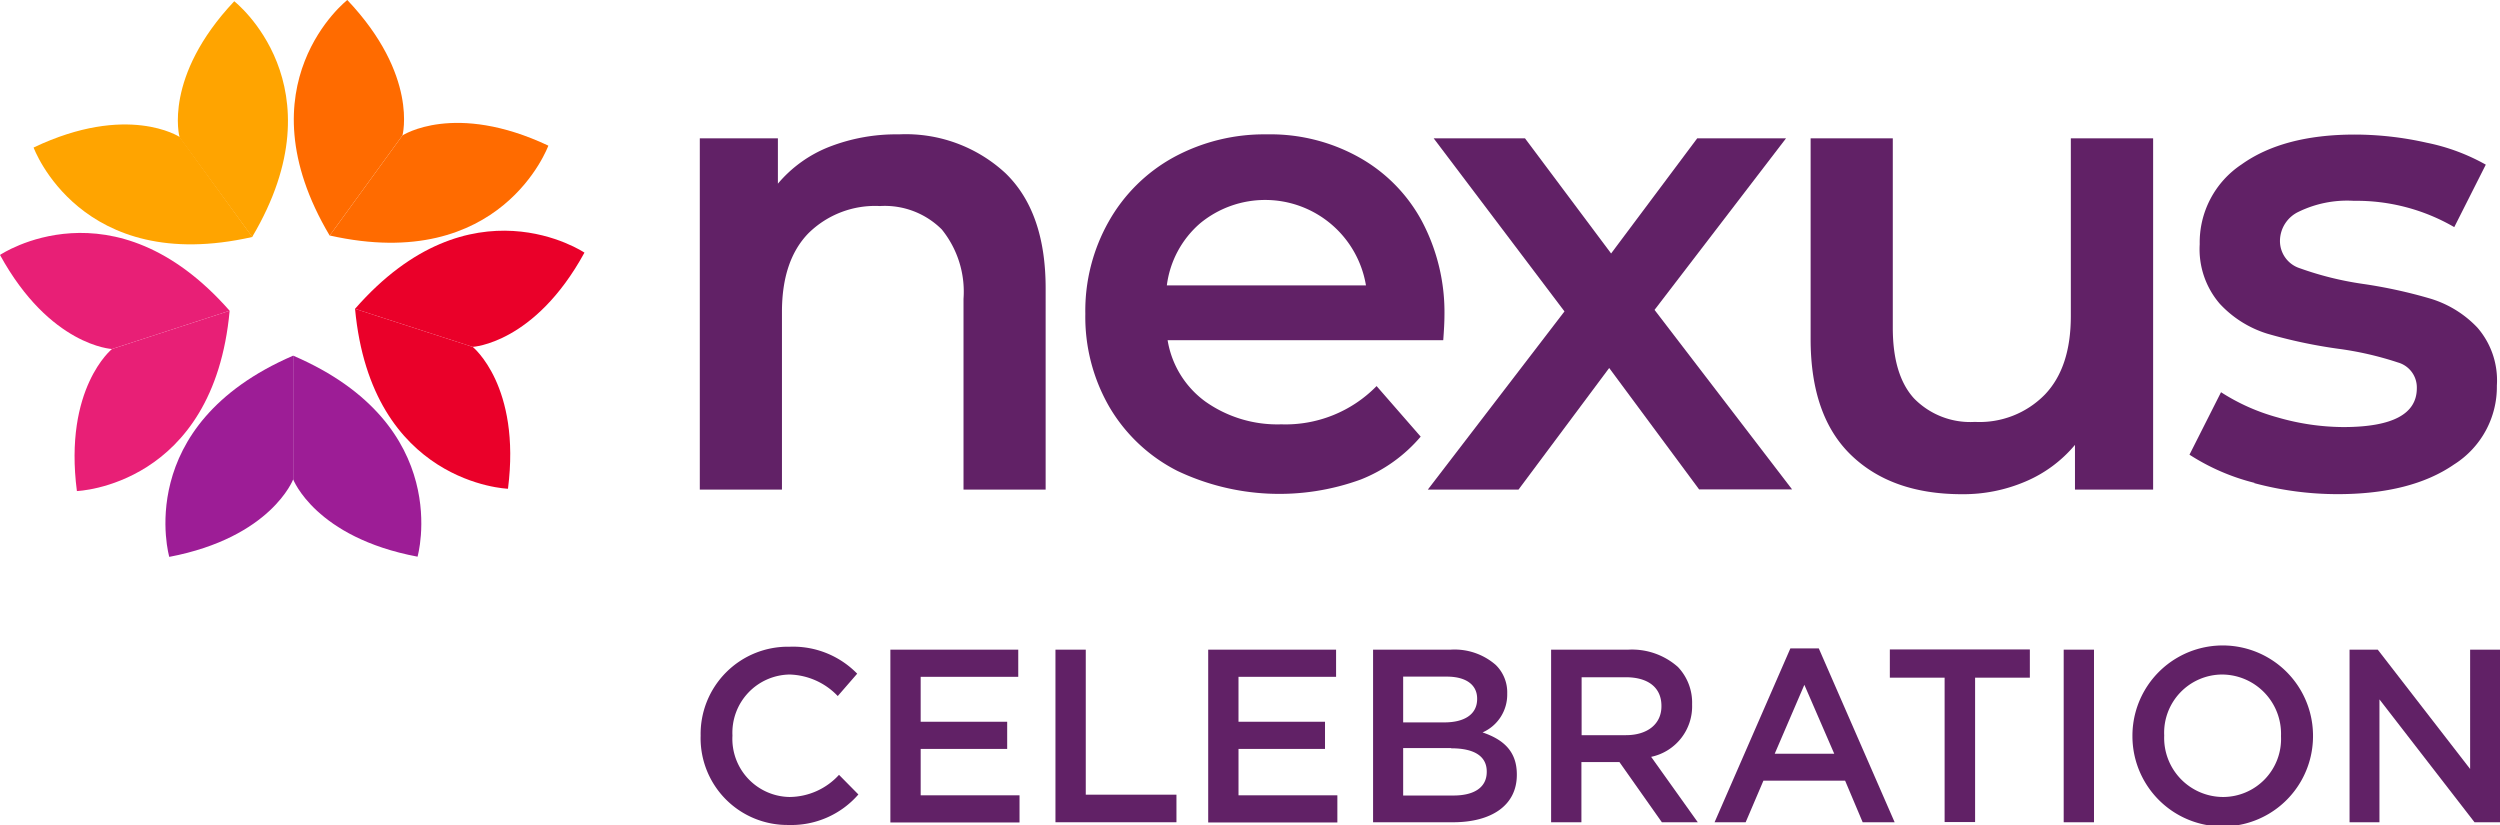
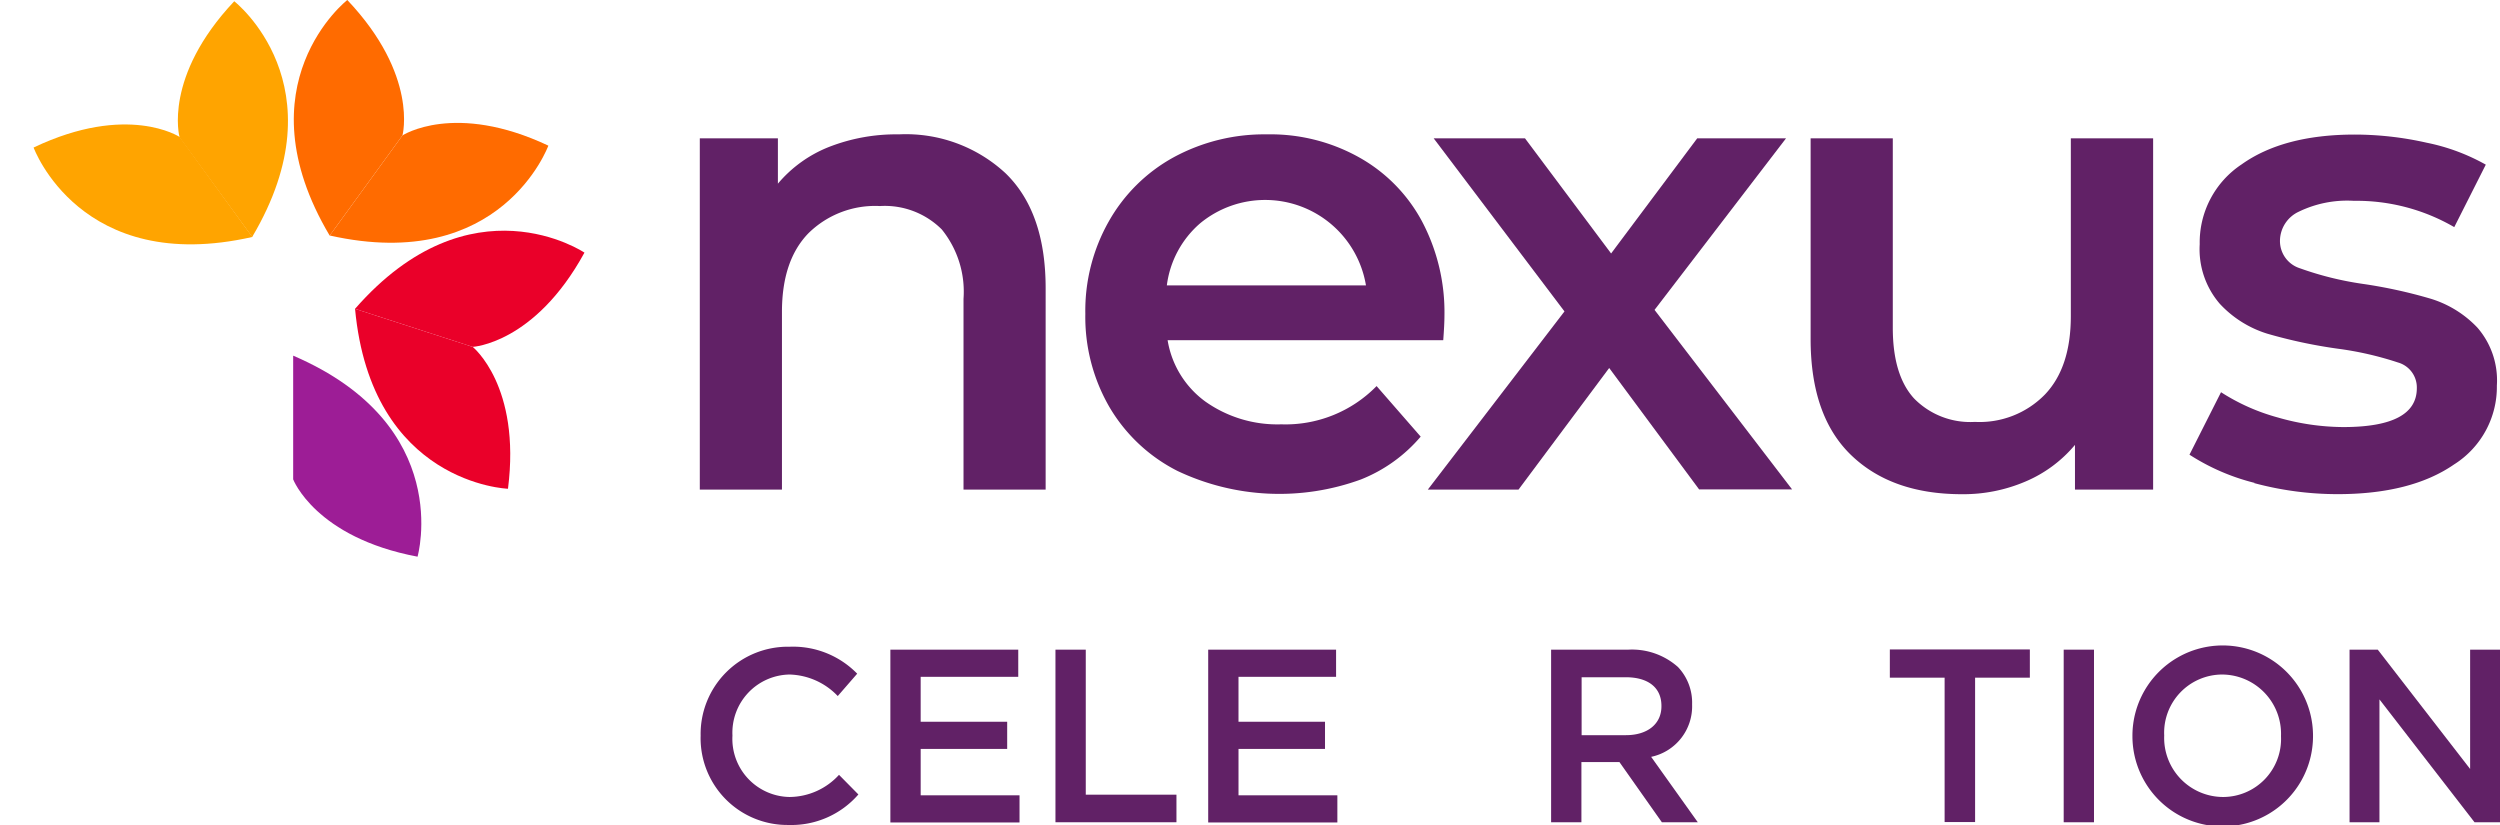
<svg xmlns="http://www.w3.org/2000/svg" width="209.044" height="69" viewBox="0 0 209.044 69">
  <g id="Nexus_Celebration" transform="translate(-0.18 -0.26)">
    <g id="Group_410" data-name="Group 410" transform="translate(0.18 0.26)">
      <path id="Path_562" data-name="Path 562" d="M17.17,17.834l9.837,3.18s5.189-.262,9.348-7.88C36.355,13.134,26.867,6.739,17.17,17.834Z" transform="translate(12.516 7.99)" fill="#ea0029" />
      <path id="Path_563" data-name="Path 563" d="M17.17,15.047l9.837,3.18s4.054,3.25,2.953,11.864c0,0-11.427-.384-12.79-15.062Z" transform="translate(12.516 10.777)" fill="#ea0029" />
      <g id="Group_408" data-name="Group 408" transform="translate(2.813 0.105)">
        <path id="Path_564" data-name="Path 564" d="M13.986,7.254s-4.351-2.848-12.2.891c0,0,3.914,10.746,18.294,7.478L14,7.254Z" transform="translate(-1.79 4.086)" fill="#ffa400" />
        <path id="Path_565" data-name="Path 565" d="M8.829,11.66S7.449,6.645,13.407.32c0,0,9.016,7.024,1.5,19.709l-6.1-8.352Z" transform="translate(3.367 -0.32)" fill="#ffa400" />
      </g>
      <g id="Group_409" data-name="Group 409" transform="translate(0 19.478)">
-         <path id="Path_566" data-name="Path 566" d="M16.716,15.13l-9.837,3.2S2.825,21.595,3.943,30.209c0,0,11.427-.4,12.773-15.079Z" transform="translate(2.487 -8.626)" fill="#e81f76" />
-         <path id="Path_567" data-name="Path 567" d="M19.383,17.912l-9.837,3.2S4.356,20.865.18,13.247c0,0,9.47-6.4,19.2,4.665Z" transform="translate(-0.18 -11.407)" fill="#e81f76" />
-       </g>
+         </g>
      <path id="Path_568" data-name="Path 568" d="M14.21,17.28V27.624s1.852,4.857,10.4,6.465c0,0,3.145-10.99-10.4-16.809Z" transform="translate(10.304 12.459)" fill="#9d1d96" />
-       <path id="Path_569" data-name="Path 569" d="M18.779,17.28V27.624s-1.835,4.857-10.361,6.482c0,0-3.163-10.99,10.361-16.826Z" transform="translate(5.736 12.459)" fill="#9d1d96" />
      <path id="Path_570" data-name="Path 570" d="M17.245,19.952l6.081-8.369S24.688,6.568,18.713.26c0,0-9,7.042-1.468,19.709Z" transform="translate(10.327 -0.26)" fill="#ff6b00" />
      <path id="Path_571" data-name="Path 571" d="M15.96,15.557l6.081-8.369s4.351-2.848,12.2.856C34.237,8.043,30.34,18.789,15.96,15.557Z" transform="translate(11.612 4.135)" fill="#ff6b00" />
    </g>
    <g id="Group_411" data-name="Group 411" transform="translate(58.766 54.338)">
      <path id="Path_572" data-name="Path 572" d="M33.71,38.706v-.035a7.3,7.3,0,0,1,7.443-7.461A7.487,7.487,0,0,1,46.8,33.464l-1.625,1.87a5.771,5.771,0,0,0-4.036-1.8,4.863,4.863,0,0,0-4.77,5.085v.035a4.861,4.861,0,0,0,4.77,5.12,5.653,5.653,0,0,0,4.141-1.852L46.9,43.563a7.432,7.432,0,0,1-5.853,2.551,7.259,7.259,0,0,1-7.339-7.426Z" transform="translate(-33.71 -31.21)" fill="#612166" />
      <path id="Path_573" data-name="Path 573" d="M42.79,31.35H53.483v2.271h-8.16v3.757h7.234V39.65H45.324v3.879h8.265V45.8H42.79V31.367Z" transform="translate(-26.925 -31.105)" fill="#612166" />
      <path id="Path_574" data-name="Path 574" d="M50.69,31.35h2.534V43.476h7.583v2.306H50.69Z" transform="translate(-21.021 -31.105)" fill="#612166" />
      <path id="Path_575" data-name="Path 575" d="M58,31.35H68.693v2.271h-8.16v3.757h7.234V39.65H60.534v3.879H68.8V45.8H58V31.367Z" transform="translate(-15.559 -31.105)" fill="#612166" />
-       <path id="Path_576" data-name="Path 576" d="M65.907,31.35h6.465a5.233,5.233,0,0,1,3.774,1.276,3.2,3.2,0,0,1,.961,2.394v.035a3.449,3.449,0,0,1-2.062,3.215c1.695.577,2.866,1.538,2.866,3.512v.035c0,2.569-2.132,3.966-5.347,3.966H65.89V31.35Zm8.684,4.089c0-1.136-.909-1.835-2.534-1.835H68.406v3.827h3.46c1.625,0,2.726-.646,2.726-1.957v-.035ZM72.425,39.58H68.406v3.966h4.211c1.73,0,2.778-.681,2.778-1.974v-.035c0-1.223-.961-1.939-2.97-1.939Z" transform="translate(-9.663 -31.105)" fill="#612166" />
      <path id="Path_577" data-name="Path 577" d="M74.427,31.35h6.43a5.787,5.787,0,0,1,4.159,1.45A4.329,4.329,0,0,1,86.2,35.91v.035a4.318,4.318,0,0,1-3.425,4.368l3.9,5.469H83.671L80.124,40.75h-3.18v5.032H74.41V31.35ZM80.665,38.5c1.817,0,2.97-.944,2.97-2.411V36.05c0-1.538-1.118-2.394-2.988-2.394H76.961V38.5Z" transform="translate(-3.296 -31.105)" fill="#612166" />
-       <path id="Path_578" data-name="Path 578" d="M88.608,31.29h2.341l6.343,14.537H94.618L93.15,42.35H86.319l-1.485,3.477h-2.6L88.573,31.29ZM92.242,40.1l-2.5-5.766L87.262,40.1h4.962Z" transform="translate(2.548 -31.15)" fill="#612166" />
      <path id="Path_579" data-name="Path 579" d="M95.2,33.7H90.62V31.34h11.707V33.7H97.749V45.773H95.2V33.7Z" transform="translate(8.818 -31.113)" fill="#612166" />
      <path id="Path_580" data-name="Path 580" d="M98.94,31.35h2.534V45.783H98.94Z" transform="translate(15.035 -31.105)" fill="#612166" />
      <path id="Path_581" data-name="Path 581" d="M102.23,38.706v-.035a7.549,7.549,0,0,1,15.1-.035v.035a7.549,7.549,0,0,1-15.1.035Zm12.423,0v-.035a4.955,4.955,0,0,0-4.91-5.137,4.868,4.868,0,0,0-4.857,5.085v.035a4.94,4.94,0,0,0,4.91,5.12A4.853,4.853,0,0,0,114.653,38.706Z" transform="translate(17.493 -31.21)" fill="#612166" />
      <path id="Path_582" data-name="Path 582" d="M112.62,31.35h2.359l7.723,9.977V31.35h2.5V45.783h-2.132l-7.95-10.274V45.783h-2.5V31.35Z" transform="translate(25.258 -31.105)" fill="#612166" />
    </g>
    <g id="Group_412" data-name="Group 412" transform="translate(58.696 11.495)">
      <path id="Path_583" data-name="Path 583" d="M59.233,9.94c2.237,2.167,3.355,5.364,3.355,9.627V36.394H55.721V20.441a8.274,8.274,0,0,0-1.817-5.8,6.742,6.742,0,0,0-5.172-1.957,7.938,7.938,0,0,0-5.993,2.289c-1.468,1.52-2.2,3.7-2.2,6.57V36.394H33.67V7.022H40.2v3.792a10.739,10.739,0,0,1,4.281-3.075A15.437,15.437,0,0,1,50.322,6.69,12.263,12.263,0,0,1,59.233,9.94Z" transform="translate(-33.67 -6.69)" fill="#612166" />
      <path id="Path_584" data-name="Path 584" d="M82.033,23.9H59a7.916,7.916,0,0,0,3.163,5.137,10.428,10.428,0,0,0,6.343,1.9,10.65,10.65,0,0,0,7.968-3.2l3.687,4.228a12.692,12.692,0,0,1-5,3.582,19.869,19.869,0,0,1-15.341-.716,13.845,13.845,0,0,1-5.7-5.364A15.034,15.034,0,0,1,52.12,21.7a15.151,15.151,0,0,1,1.957-7.723,13.9,13.9,0,0,1,5.417-5.364A15.87,15.87,0,0,1,67.3,6.69a15.188,15.188,0,0,1,7.671,1.9,13.351,13.351,0,0,1,5.277,5.329,16.262,16.262,0,0,1,1.9,7.95c0,.472-.035,1.153-.1,2.027ZM61.713,14.133a8.224,8.224,0,0,0-2.778,5.189H75.586a8.545,8.545,0,0,0-13.873-5.189Z" transform="translate(-19.883 -6.69)" fill="#612166" />
      <path id="Path_585" data-name="Path 585" d="M91.207,36.252,83.676,26.083,76.093,36.252H68.51l11.427-14.9L69,6.88h7.636l7.2,9.628,7.2-9.628h7.426L87.468,21.225l11.5,15.009H91.207Z" transform="translate(-7.635 -6.548)" fill="#612166" />
      <path id="Path_586" data-name="Path 586" d="M115.468,6.88V36.252h-6.535V32.513a10.945,10.945,0,0,1-4.124,3.058,13.2,13.2,0,0,1-5.329,1.066q-5.871,0-9.261-3.267t-3.39-9.7V6.88H93.7V22.728c0,2.638.594,4.613,1.782,5.906a6.569,6.569,0,0,0,5.085,1.957,7.634,7.634,0,0,0,5.853-2.289c1.45-1.52,2.167-3.7,2.167-6.57V6.88h6.867Z" transform="translate(6.055 -6.548)" fill="#612166" />
      <path id="Path_587" data-name="Path 587" d="M110.412,35.827a18.088,18.088,0,0,1-5.452-2.359l2.638-5.224a17,17,0,0,0,4.753,2.114,20.022,20.022,0,0,0,5.469.8c4.106,0,6.15-1.083,6.15-3.25a2.168,2.168,0,0,0-1.573-2.149,27.376,27.376,0,0,0-5.032-1.153,41.757,41.757,0,0,1-5.906-1.258,9.082,9.082,0,0,1-3.966-2.5,6.981,6.981,0,0,1-1.677-4.98A7.824,7.824,0,0,1,109.311,9.2q3.486-2.49,9.435-2.5a27.414,27.414,0,0,1,6.046.681,16.845,16.845,0,0,1,4.945,1.835L127.1,14.44a16.267,16.267,0,0,0-8.4-2.2,9.292,9.292,0,0,0-4.6.909,2.709,2.709,0,0,0-1.573,2.394,2.39,2.39,0,0,0,1.677,2.341,26.832,26.832,0,0,0,5.189,1.293,40.916,40.916,0,0,1,5.766,1.258,9,9,0,0,1,3.879,2.411,6.727,6.727,0,0,1,1.625,4.84,7.669,7.669,0,0,1-3.582,6.6c-2.376,1.642-5.626,2.481-9.732,2.481a26.839,26.839,0,0,1-6.989-.926Z" transform="translate(19.603 -6.683)" fill="#612166" />
    </g>
  </g>
</svg>